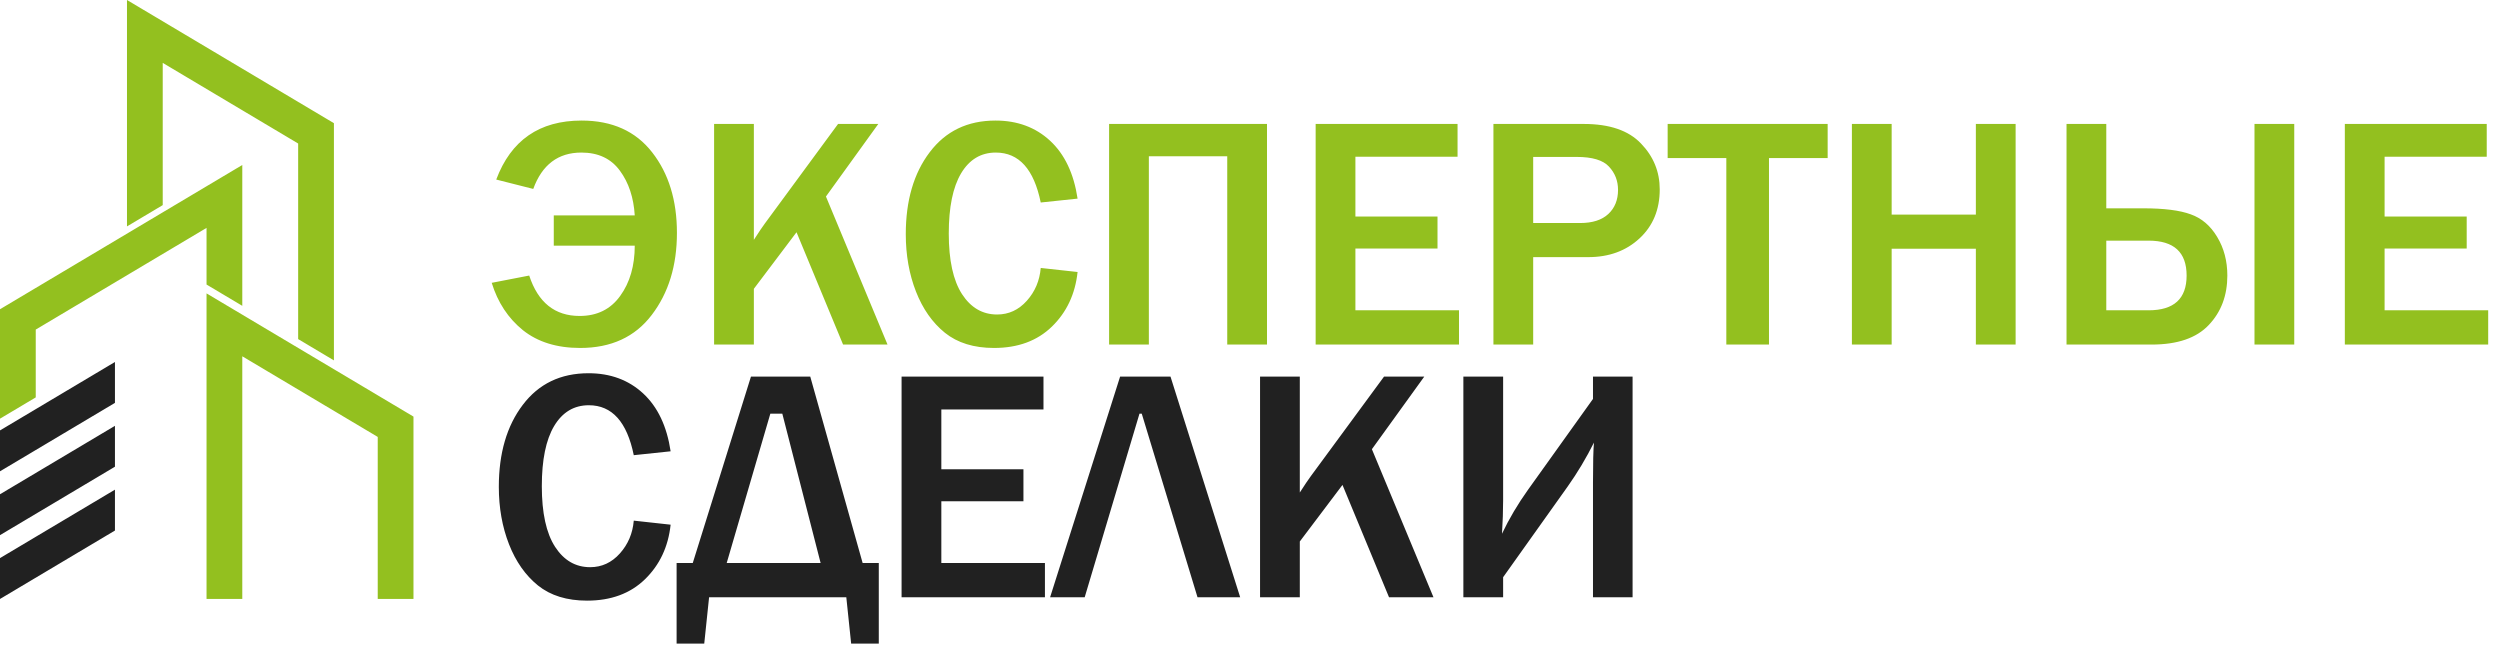
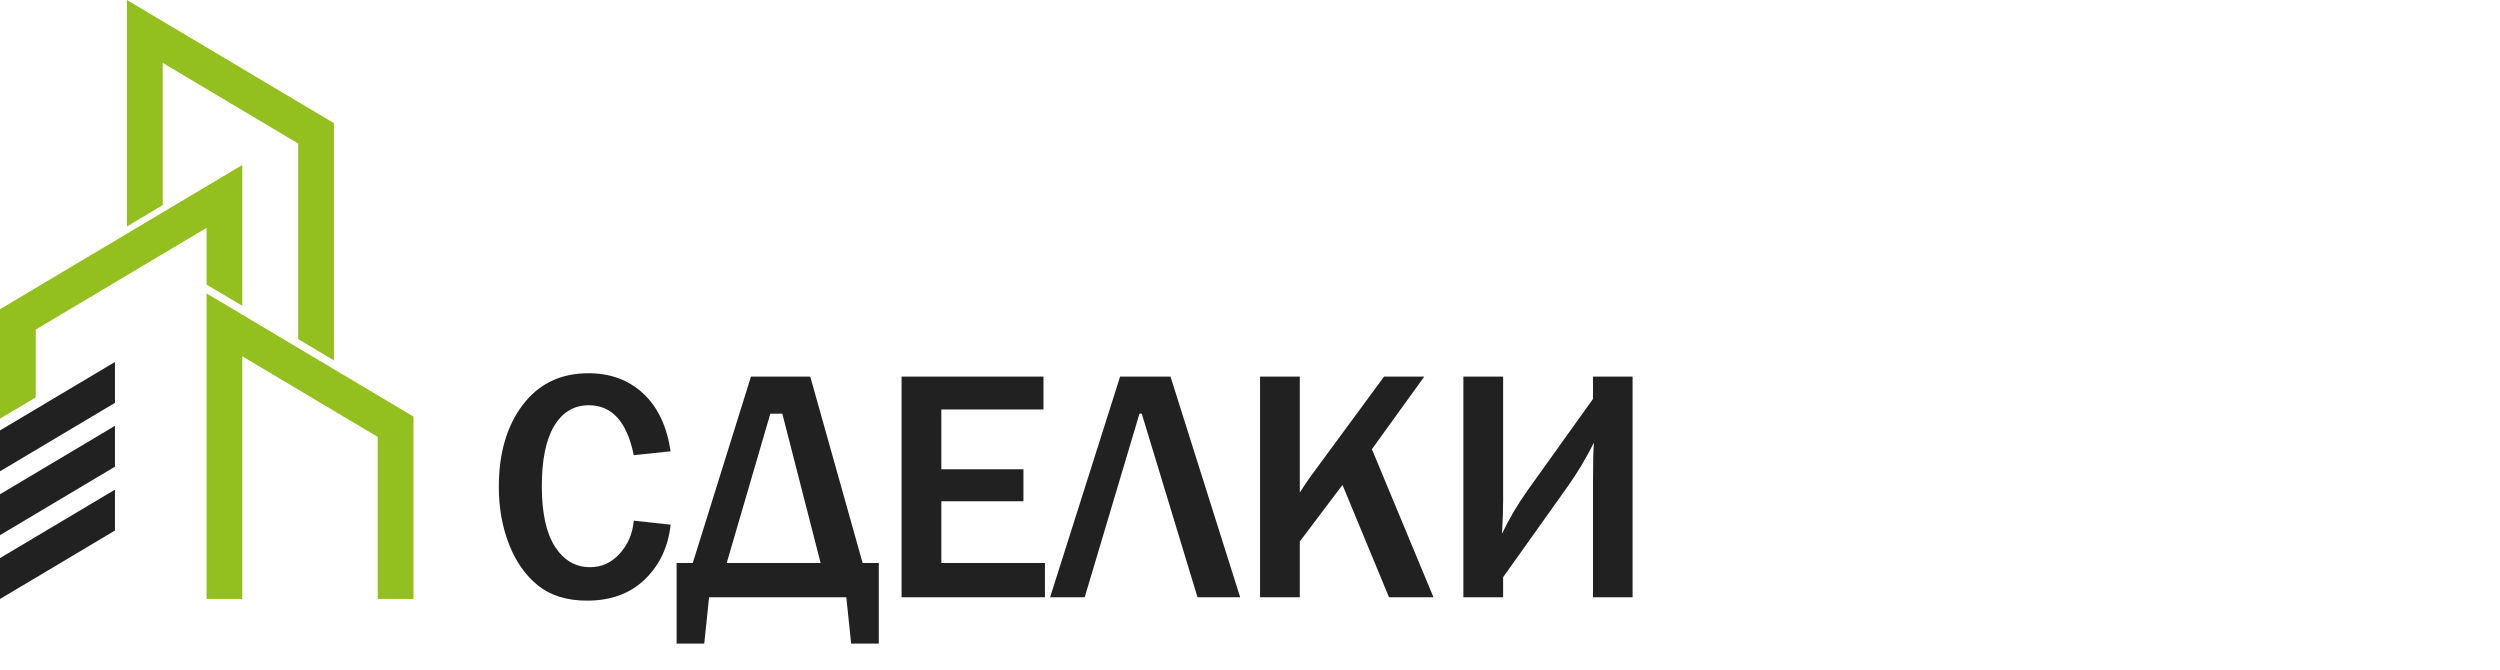
<svg xmlns="http://www.w3.org/2000/svg" width="653" height="175" viewBox="0 0 653 175" fill="none">
-   <path d="M144.646 64.165V56.27H165.796C165.514 51.599 164.219 47.701 161.912 44.577C159.604 41.425 156.255 39.849 151.865 39.849C145.786 39.849 141.592 43.015 139.285 49.347L129.617 46.899C133.473 36.626 140.903 31.49 151.907 31.49C159.899 31.49 166.049 34.262 170.355 39.806C174.661 45.323 176.814 52.33 176.814 60.83C176.814 69.385 174.618 76.533 170.228 82.275C165.866 88.016 159.632 90.886 151.527 90.886C145.448 90.886 140.467 89.339 136.583 86.243C132.727 83.119 130.011 78.996 128.435 73.874L138.229 71.974C140.537 79.01 144.927 82.528 151.4 82.528C155.959 82.528 159.491 80.783 161.996 77.293C164.529 73.803 165.796 69.427 165.796 64.165H144.646ZM231.82 90H220.211L208.053 60.661L196.908 75.436V90H186.523V32.377H196.908V62.645C198.231 60.59 199.187 59.169 199.779 58.381L218.902 32.377H229.413L215.736 51.331L231.82 90ZM271.839 69.99L281.464 71.046C280.845 76.815 278.608 81.571 274.752 85.314C270.925 89.029 265.887 90.886 259.639 90.886C254.376 90.886 250.099 89.564 246.806 86.918C243.541 84.273 241.022 80.685 239.249 76.153C237.476 71.622 236.59 66.627 236.59 61.167C236.59 52.386 238.673 45.252 242.838 39.764C247.003 34.248 252.73 31.49 260.019 31.49C265.732 31.49 270.488 33.249 274.288 36.767C278.087 40.285 280.479 45.323 281.464 51.88L271.839 52.893C270.066 44.197 266.154 39.849 260.104 39.849C256.22 39.849 253.194 41.664 251.027 45.294C248.889 48.897 247.819 54.131 247.819 60.998C247.819 67.978 248.973 73.255 251.281 76.829C253.588 80.375 256.642 82.148 260.441 82.148C263.481 82.148 266.07 80.952 268.209 78.56C270.348 76.168 271.558 73.311 271.839 69.99ZM289.696 90V32.377H330.94V90H320.555V40.82H300.081V90H289.696ZM381.092 90H343.647V32.377H380.712V40.946H354.032V56.566H375.477V64.924H354.032V81.05H381.092V90ZM400.468 90H390.083V32.377H413.681C420.408 32.377 425.389 34.079 428.626 37.485C431.89 40.862 433.522 44.858 433.522 49.474C433.522 54.736 431.764 59 428.246 62.265C424.728 65.529 420.267 67.162 414.863 67.162H400.468V90ZM400.468 58.254H412.753C415.961 58.254 418.41 57.466 420.098 55.89C421.787 54.314 422.631 52.218 422.631 49.6C422.631 47.236 421.843 45.21 420.267 43.521C418.719 41.833 415.905 40.989 411.824 40.989H400.468V58.254ZM462.06 90H450.915V41.284H435.591V32.377H477.384V41.284H462.06V90ZM526.48 90H516.095V64.967H494.101V90H483.716V32.377H494.101V56.059H516.095V32.377H526.48V90ZM588.873 90V32.377H599.258V90H588.873ZM539.777 90V32.377H550.162V54.413H559.829C565.233 54.413 569.356 54.934 572.198 55.975C575.069 56.988 577.377 58.958 579.122 61.885C580.895 64.812 581.781 68.175 581.781 71.974C581.781 77.181 580.163 81.487 576.927 84.892C573.718 88.297 568.751 90 562.025 90H539.777ZM550.162 81.05H561.223C567.836 81.05 571.143 78.025 571.143 71.974C571.143 65.895 567.836 62.856 561.223 62.856H550.162V81.05ZM649.916 90H612.471V32.377H649.536V40.946H622.856V56.566H644.302V64.924H622.856V81.05H649.916V90Z" fill="#93C01F" />
  <path d="M165.542 135.99L175.167 137.046C174.548 142.815 172.311 147.571 168.455 151.314C164.628 155.029 159.59 156.887 153.342 156.887C148.079 156.887 143.802 155.564 140.509 152.918C137.244 150.273 134.725 146.685 132.952 142.154C131.179 137.622 130.293 132.627 130.293 127.167C130.293 118.387 132.375 111.252 136.541 105.764C140.706 100.248 146.433 97.49 153.722 97.49C159.435 97.49 164.191 99.249 167.991 102.767C171.79 106.285 174.182 111.323 175.167 117.88L165.542 118.893C163.769 110.197 159.857 105.849 153.806 105.849C149.923 105.849 146.897 107.664 144.73 111.294C142.591 114.897 141.522 120.131 141.522 126.998C141.522 133.978 142.676 139.255 144.984 142.829C147.291 146.375 150.345 148.148 154.144 148.148C157.184 148.148 159.773 146.952 161.912 144.56C164.051 142.168 165.261 139.311 165.542 135.99ZM180.951 147.05L196.148 98.377H211.641L225.319 147.05H229.54V168.116H222.321L221.055 156H185.214L183.948 168.116H176.729V147.05H180.951ZM189.816 147.05H214.343L204.338 108.044H201.214L189.816 147.05ZM272.937 156H235.492V98.377H272.557V106.946H245.877V122.566H267.322V130.924H245.877V147.05H272.937V156ZM283.322 156H274.288L292.567 98.377H305.738L323.933 156H312.788L298.224 108.044H297.633L283.322 156ZM374.422 156H362.812L350.655 126.661L339.51 141.436V156H329.125V98.377H339.51V128.645C340.833 126.59 341.789 125.169 342.38 124.381L361.504 98.377H372.015L358.338 117.331L374.422 156ZM392.616 150.765V156H382.231V98.377H392.616V130.713C392.616 133.331 392.518 136.229 392.321 139.41C394.178 135.498 396.444 131.67 399.117 127.927L416.088 104.202V98.377H426.43V156H416.088V126.154C416.088 120.976 416.172 117.458 416.341 115.6C414.315 119.653 412.035 123.466 409.502 127.041L392.616 150.765Z" fill="#212121" />
  <path fill-rule="evenodd" clip-rule="evenodd" d="M33.167 0L87.219 32.178V94.133L77.879 88.571V37.489L42.504 16.426V53.577L33.167 59.135V0.001V0ZM63.285 43.094L0 80.772V109.357L9.337 103.797V86.083L53.949 59.523V74.325L63.286 79.883V43.094H63.285ZM53.948 76.634V156.449H63.285V93.064L98.663 114.125V156.45H108V108.815L53.948 76.636V76.634Z" fill="#93C01F" />
  <path fill-rule="evenodd" clip-rule="evenodd" d="M30.025 94.55L0 112.426V123.104L30.025 105.229V94.549V94.55ZM30.025 127.898L0 145.774V156.451L30.025 138.575V127.898ZM30.025 111.224V121.902L0 139.778V129.1L30.025 111.224Z" fill="#212121" />
</svg>